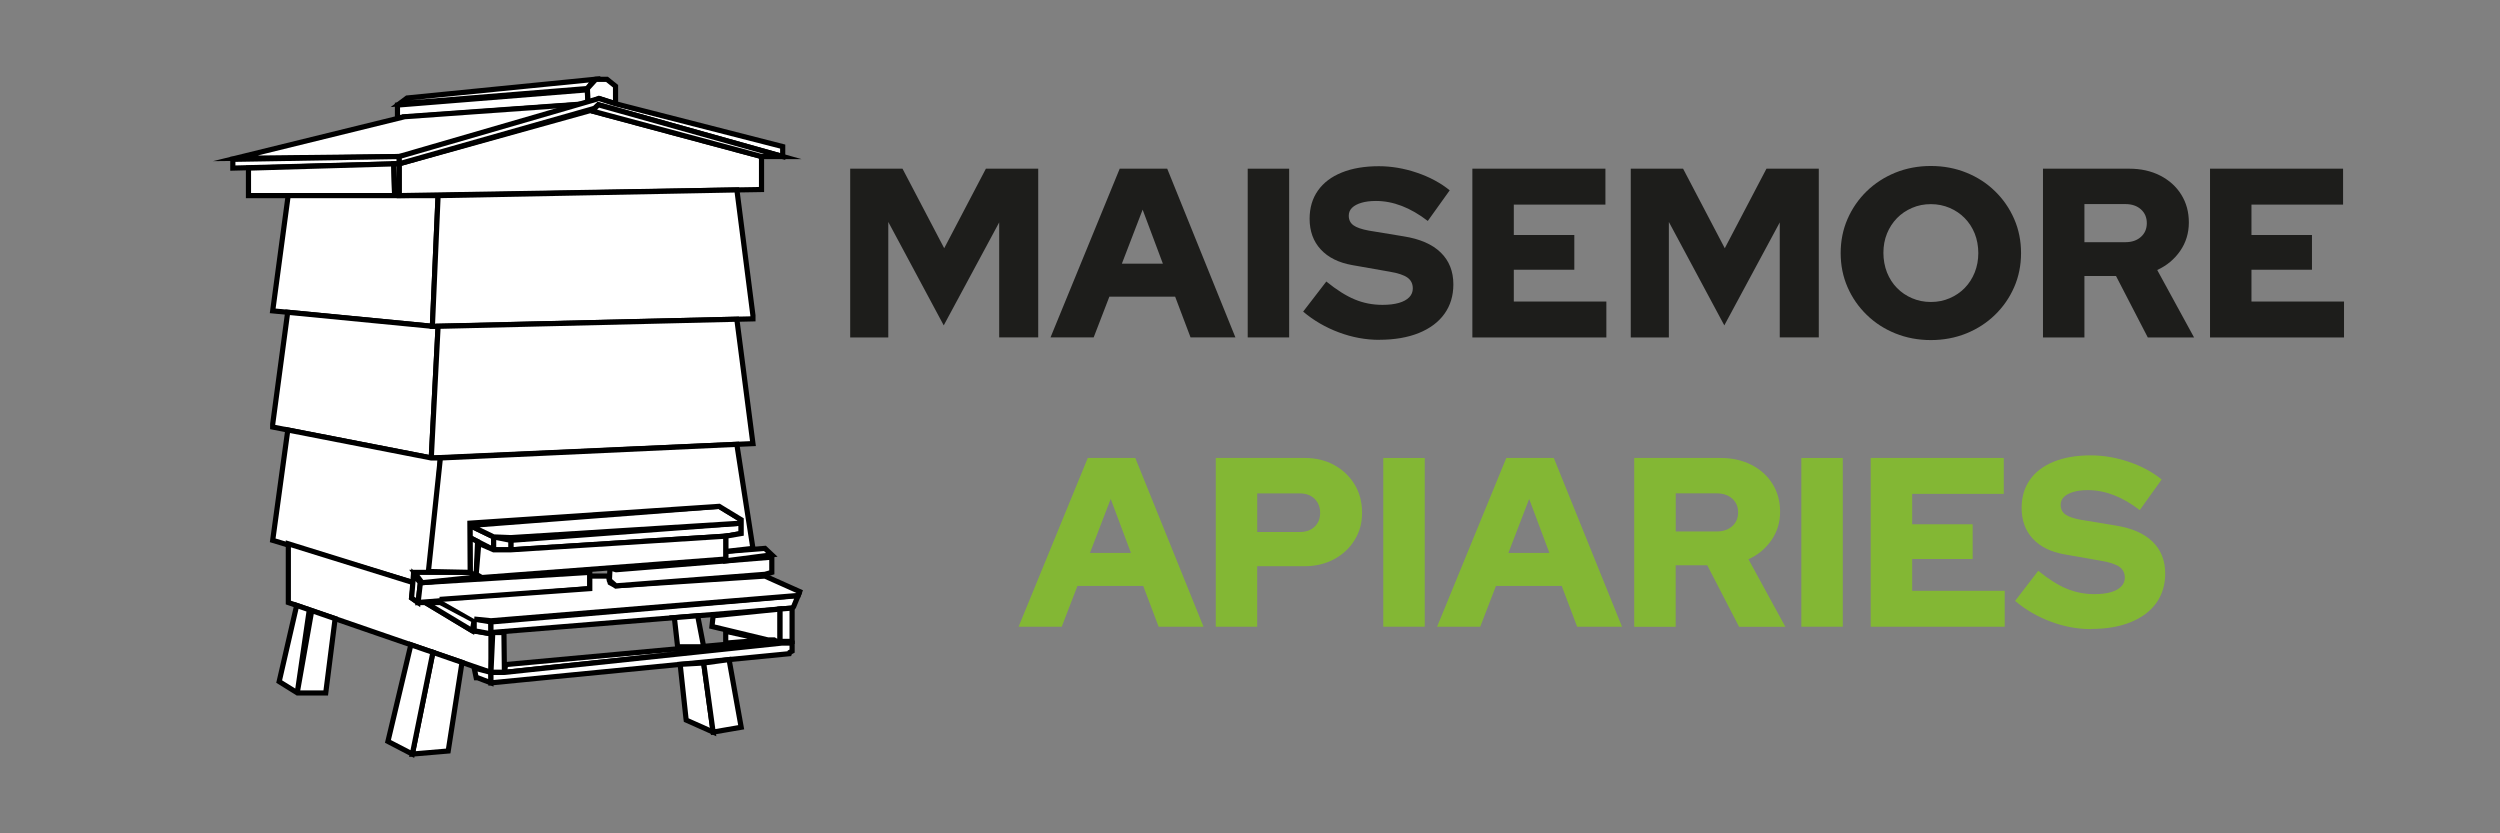
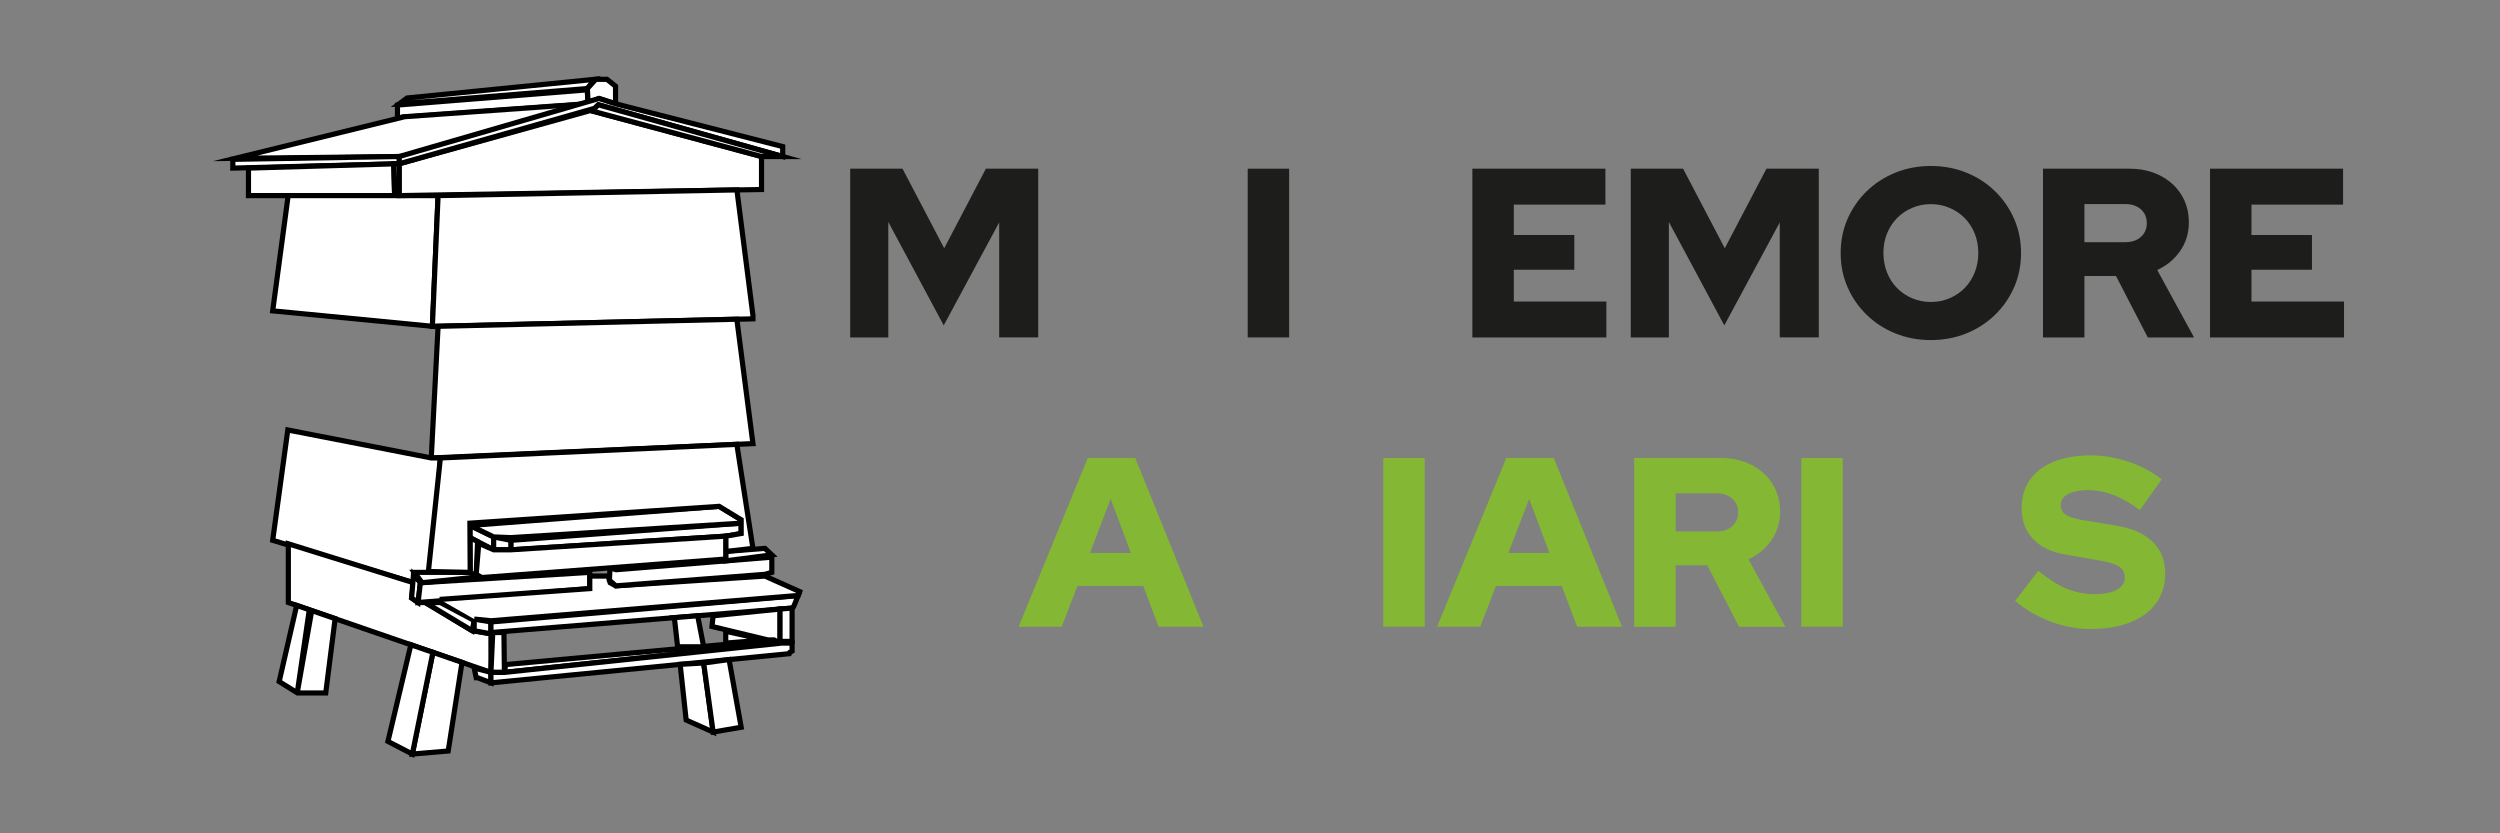
<svg xmlns="http://www.w3.org/2000/svg" id="Layer_1" viewBox="0 0 425.2 141.73">
  <rect x="0" y="0" width="425.2" height="141.73" fill="#808080" stroke="none" />
  <defs>
    <style>.cls-1{fill:#1d1d1b;}.cls-2,.cls-3{fill:#fff;}.cls-3{stroke:#000;stroke-miterlimit:10;stroke-width:.88px;}.cls-4{fill:#83b734;}</style>
  </defs>
  <polygon class="cls-3" points="67.6 20.01 100.02 17.68 99.87 15.28 67.6 17.87 67.6 20.01" />
  <polygon class="cls-3" points="99.9 15.06 101.16 13.49 69.23 16.67 67.92 17.65 99.9 15.06" />
  <polygon class="cls-3" points="100.03 17.58 101.87 16.75 104.69 17.65 104.69 14.66 103.23 13.49 101.33 13.49 99.9 15.06 100.03 17.58" />
  <polygon class="cls-2" points="39.43 26.94 67.92 26.29 98.03 17.82 67.92 20.01 39.43 26.94" />
  <polygon class="cls-3" points="68.38 19.88 68.7 19.88 40.02 26.93 68.7 26.61 99.66 17.65 68.38 19.88" />
  <polygon class="cls-3" points="39.6 27.1 39.6 28.59 67.92 27.85 67.9 26.62 39.6 27.1" />
  <polygon class="cls-3" points="42.26 33.27 67.12 33.27 66.97 27.87 42.26 28.59 42.26 33.27" />
  <polygon class="cls-3" points="67.92 33.27 67.12 33.27 66.97 27.87 67.92 27.85 67.92 33.27" />
  <polygon class="cls-3" points="46.38 52.87 73.54 55.5 74.51 33.27 49.01 33.27 46.38 52.87" />
-   <polygon class="cls-3" points="46.38 72.63 73.35 77.89 74.51 55.5 73.54 55.5 48.93 53.11 46.38 72.14 46.38 72.63" />
  <polygon class="cls-3" points="100.41 18.8 129.52 26.62 129.52 32.23 67.92 33.27 67.92 27.85 100.41 18.8" />
  <polygon class="cls-3" points="104.69 17.65 133.12 24.93 133.12 26.62 101.77 17.82 101.16 18.41 67.92 27.85 67.9 26.62 101.87 16.75 104.69 17.65" />
  <polygon class="cls-3" points="129.52 26.62 133.12 26.62 101.77 17.82 101.16 18.41 101.01 18.96 129.52 26.62" />
  <polygon class="cls-3" points="128.06 53.65 125.33 32.3 74.51 33.27 73.54 55.5 128.06 54.23 128.06 53.65" />
  <polygon class="cls-3" points="128.06 75.45 125.32 54.29 74.51 55.5 73.35 77.89 128.06 75.45" />
  <polygon class="cls-3" points="46.38 91.9 70.33 99.11 70.33 97.74 73.54 97.74 74.9 77.89 73.35 77.89 48.95 73.13 46.38 91.9" />
  <polygon class="cls-3" points="49.04 102.48 83.5 114.36 83.5 107.8 80.32 107.28 72.34 102.48 71.11 102.48 70 101.7 70.33 99.11 49.04 92.49 49.04 102.48" />
  <polygon class="cls-3" points="70.13 128.25 76.23 127.73 78.58 112.66 73.63 110.95 70.13 128.25" />
  <polygon class="cls-3" points="65.98 126.1 69.88 109.66 73.63 110.95 70.13 128.25 65.98 126.1" />
  <polygon class="cls-3" points="50.6 117.54 53.02 103.85 57 105.22 55.4 117.86 50.6 117.86 47.48 115.92 50.46 102.97 52.61 103.71 50.6 117.54" />
  <polygon class="cls-3" points="71.5 99.11 70.33 97.74 70 101.7 71.11 102.48 71.5 99.11" />
  <polygon class="cls-3" points="100.31 100.11 71.11 102.48 71.5 99.11 100.31 97.35 100.31 100.11" />
  <polygon class="cls-3" points="79.97 97.35 81.23 98.13 71.79 99.11 70.47 97.35 79.97 97.35" />
  <polygon class="cls-3" points="74.9 102.48 80.65 105.53 80.32 107.28 72.34 102.48 74.9 102.48" />
  <polygon class="cls-3" points="85.79 114.36 85.71 107.58 83.81 107.58 83.5 114.36 85.79 114.36" />
  <polygon class="cls-3" points="83.5 116.14 81.23 115.27 80.99 115.27 80.65 113.61 83.5 114.36 83.5 116.14" />
  <polygon class="cls-3" points="83.5 105.78 83.5 107.28 83.5 107.8 80.65 107.28 80.65 105.29 83.5 105.78" />
  <polygon class="cls-3" points="79.92 89.37 83.96 91.32 83.96 93.51 79.92 91.44 79.92 89.37" />
  <polygon class="cls-3" points="79.92 91.76 79.97 97.35 80.98 97.98 81.23 92.11 79.92 91.44 79.92 91.76" />
  <polygon class="cls-3" points="134.97 103.2 135.75 101.3 83.5 105.78 83.5 107.58 134.72 103.42 134.97 103.2" />
  <polygon class="cls-3" points="131.66 108.84 86 113.03 85.79 114.36 132.63 109.38 131.66 108.84" />
  <polygon class="cls-3" points="134.33 110.95 134.72 110.74 134.72 109.38 132.92 109.38 85.79 114.36 83.5 114.36 83.5 116.14 134.24 111.18 134.33 110.95" />
  <polygon class="cls-3" points="116.71 122.47 121.29 124.51 119.68 112.76 115.68 112.99 116.67 122.18 116.71 122.47" />
  <polygon class="cls-3" points="126.06 123.69 124 112.18 119.68 112.76 121.29 124.51 126.06 123.69" />
  <polygon class="cls-3" points="134.72 109.09 134.72 103.73 134.72 103.42 132.63 103.59 132.63 109.09 134.72 109.09" />
  <polygon class="cls-3" points="114.72 105.29 115.25 110.01 119.68 110.01 118.66 104.73 114.57 105.06 114.72 105.29" />
  <polygon class="cls-3" points="121.29 104.73 121.09 106.55 123.39 107.1 130.59 108.84 131.66 108.84 132.1 109.09 132.63 109.09 132.63 103.59 121.29 104.73" />
  <polygon class="cls-3" points="123.43 109.38 130.1 108.84 123.43 107.37 123.43 109.38" />
  <polyline class="cls-3" points="80.65 105.29 83.5 105.58 135.45 101.3 135.75 101.3 136.01 100.62 130.1 97.98 104.74 99.64 103.77 99.11 103.47 97.98 100.31 97.98 100.31 100.11 74.78 101.95" />
  <polygon class="cls-3" points="103.75 96.58 104.79 96.9 131.27 94.76 131.27 97.35 130.1 97.68 104.74 99.64 103.65 98.68 103.75 96.58" />
  <polygon class="cls-3" points="123.43 93.79 130.1 93.27 131.27 94.37 123.43 95.39 123.43 93.79" />
  <polygon class="cls-3" points="123.43 91.19 86.88 93.51 86.88 91.9 126.06 88.98 126.06 90.74 123.43 91.19" />
  <polygon class="cls-3" points="83.96 91.32 86.88 91.9 86.88 93.51 83.96 93.51 83.96 91.32" />
  <polygon class="cls-3" points="79.92 89.37 122.31 86.12 126.06 88.4 126.06 88.98 86.88 91.44 83.96 91.32 79.92 89.37" />
  <polygon class="cls-3" points="125.32 75.57 128.06 93.27 123.43 93.79 123.43 91.19 126.06 90.74 126.06 88.98 126.06 88.4 122.31 86.12 79.92 88.98 79.97 97.35 72.86 97.2 74.9 77.89 125.32 75.57" />
  <polygon class="cls-3" points="81.94 98.23 123.43 95.08 123.43 91.19 86.88 93.51 83.96 93.51 81.43 92.41 80.99 97.68 81.94 98.23" />
  <path class="cls-1" d="M144.6,57.39v-28.7h8.9l7.09,13.53,7.09-13.53h8.9v28.7h-6.64v-19.56l-9.43,17.51-9.43-17.59v19.64h-6.48Z" />
-   <path class="cls-1" d="M178.67,57.39l11.77-28.7h8.08l11.6,28.7h-7.63l-2.62-6.93h-11.19l-2.67,6.93h-7.34ZM190.81,44.84h6.97l-3.44-9.18-3.53,9.18Z" />
  <path class="cls-1" d="M212.21,57.39v-28.7h7.05v28.7h-7.05Z" />
-   <path class="cls-1" d="M234.6,57.8c-2.32,0-4.62-.42-6.89-1.27s-4.29-2.02-6.07-3.53l3.94-5.12c1.75,1.42,3.36,2.44,4.84,3.05,1.48.62,3.05.92,4.71.92,1.09,0,2.02-.11,2.79-.33s1.35-.54,1.76-.96c.41-.42.61-.92.61-1.5,0-.79-.3-1.41-.9-1.84-.6-.44-1.63-.78-3.08-1.02l-6.31-1.11c-2.32-.41-4.11-1.3-5.37-2.67-1.26-1.37-1.89-3.1-1.89-5.21,0-1.86.47-3.46,1.42-4.8.94-1.34,2.3-2.36,4.06-3.07,1.76-.71,3.86-1.07,6.29-1.07,2.13,0,4.28.36,6.44,1.09,2.16.72,4.03,1.73,5.62,3.01l-3.73,5.21c-2.95-2.27-5.89-3.4-8.81-3.4-.96,0-1.78.1-2.48.31s-1.23.49-1.6.86c-.37.37-.55.81-.55,1.33,0,.71.27,1.26.8,1.64.53.38,1.4.68,2.6.9l5.95.98c2.76.44,4.86,1.35,6.29,2.75,1.43,1.39,2.15,3.2,2.15,5.41,0,1.94-.51,3.62-1.52,5.02-1.01,1.41-2.46,2.49-4.35,3.26-1.89.76-4.13,1.15-6.72,1.15Z" />
  <path class="cls-1" d="M250.42,57.39v-28.7h22.63v6.11h-15.58v5.17h10.29v5.9h-10.29v5.41h15.74v6.11h-22.8Z" />
  <path class="cls-1" d="M277.36,57.39v-28.7h8.9l7.09,13.53,7.09-13.53h8.9v28.7h-6.64v-19.56l-9.43,17.51-9.43-17.59v19.64h-6.48Z" />
  <path class="cls-1" d="M328.4,57.84c-2.16,0-4.17-.38-6.03-1.13-1.86-.75-3.49-1.8-4.88-3.16-1.39-1.35-2.48-2.92-3.26-4.71-.78-1.79-1.17-3.72-1.17-5.8s.39-4.01,1.17-5.8c.78-1.79,1.87-3.36,3.26-4.72,1.39-1.35,3.02-2.4,4.88-3.16,1.86-.75,3.87-1.13,6.03-1.13s4.17.38,6.03,1.13c1.86.75,3.49,1.8,4.88,3.16,1.39,1.35,2.48,2.93,3.26,4.72.78,1.79,1.17,3.72,1.17,5.8s-.39,4.01-1.17,5.8c-.78,1.79-1.87,3.36-3.26,4.71-1.39,1.35-3.02,2.41-4.88,3.16-1.86.75-3.87,1.13-6.03,1.13ZM328.4,51.36c1.15,0,2.21-.21,3.2-.64.98-.42,1.84-1,2.56-1.74.72-.74,1.29-1.62,1.7-2.64.41-1.03.61-2.12.61-3.3s-.21-2.31-.61-3.32c-.41-1.01-.98-1.89-1.7-2.62-.72-.74-1.58-1.32-2.56-1.74-.98-.42-2.05-.64-3.2-.64s-2.21.21-3.2.64c-.98.42-1.84,1-2.56,1.74-.72.74-1.29,1.61-1.7,2.62-.41,1.01-.61,2.1-.61,3.28s.21,2.32.61,3.34c.41,1.02.98,1.91,1.7,2.64.72.74,1.58,1.32,2.56,1.74.98.42,2.05.64,3.2.64Z" />
  <path class="cls-1" d="M347.47,57.39v-28.7h14.68c1.97,0,3.72.39,5.25,1.17,1.53.78,2.73,1.86,3.59,3.24.86,1.38,1.29,2.96,1.29,4.74s-.49,3.42-1.48,4.84c-.98,1.42-2.28,2.5-3.9,3.24l6.27,11.48h-7.87l-5.41-10.46h-5.37v10.46h-7.05ZM354.52,41.19h6.97c1.09,0,1.97-.3,2.64-.9.67-.6,1-1.38,1-2.34s-.33-1.74-1-2.34c-.67-.6-1.55-.9-2.64-.9h-6.97v6.48Z" />
  <path class="cls-1" d="M375.88,57.39v-28.7h22.63v6.11h-15.58v5.17h10.29v5.9h-10.29v5.41h15.74v6.11h-22.8Z" />
  <path class="cls-4" d="M173.24,106.59l11.77-28.7h8.08l11.6,28.7h-7.63l-2.62-6.93h-11.19l-2.67,6.93h-7.34ZM185.38,94.04h6.97l-3.44-9.18-3.53,9.18Z" />
-   <path class="cls-4" d="M206.78,106.59v-28.7h15.13c1.89,0,3.56.4,5.02,1.21,1.46.81,2.62,1.91,3.46,3.3.85,1.39,1.27,2.99,1.27,4.8s-.42,3.27-1.27,4.65c-.85,1.38-2.01,2.47-3.49,3.26-1.48.79-3.14,1.19-5,1.19h-8.08v10.29h-7.05ZM213.83,90.48h7.26c1.04,0,1.87-.3,2.5-.9.63-.6.94-1.38.94-2.34s-.31-1.78-.94-2.4c-.63-.61-1.46-.92-2.5-.92h-7.26v6.56Z" />
  <path class="cls-4" d="M235.27,106.59v-28.7h7.05v28.7h-7.05Z" />
  <path class="cls-4" d="M244.42,106.59l11.77-28.7h8.08l11.6,28.7h-7.63l-2.62-6.93h-11.19l-2.67,6.93h-7.34ZM256.55,94.04h6.97l-3.44-9.18-3.53,9.18Z" />
  <path class="cls-4" d="M277.95,106.59v-28.7h14.68c1.97,0,3.72.39,5.25,1.17,1.53.78,2.73,1.86,3.59,3.24s1.29,2.96,1.29,4.74-.49,3.42-1.48,4.84-2.28,2.5-3.9,3.24l6.27,11.48h-7.87l-5.41-10.46h-5.37v10.46h-7.05ZM285.01,90.39h6.97c1.09,0,1.97-.3,2.64-.9.67-.6,1-1.38,1-2.34s-.33-1.74-1-2.34c-.67-.6-1.55-.9-2.64-.9h-6.97v6.48Z" />
  <path class="cls-4" d="M306.37,106.59v-28.7h7.05v28.7h-7.05Z" />
-   <path class="cls-4" d="M318.17,106.59v-28.7h22.63v6.11h-15.58v5.17h10.29v5.9h-10.29v5.41h15.74v6.11h-22.8Z" />
  <path class="cls-4" d="M355.69,107c-2.32,0-4.62-.42-6.89-1.27-2.27-.85-4.29-2.02-6.07-3.53l3.94-5.12c1.75,1.42,3.36,2.44,4.84,3.05,1.48.61,3.05.92,4.71.92,1.09,0,2.02-.11,2.79-.33.76-.22,1.35-.54,1.76-.96s.62-.92.62-1.5c0-.79-.3-1.41-.9-1.84-.6-.44-1.63-.78-3.08-1.03l-6.31-1.11c-2.32-.41-4.11-1.3-5.37-2.67-1.26-1.37-1.89-3.1-1.89-5.21,0-1.86.47-3.46,1.41-4.8.94-1.34,2.3-2.36,4.06-3.08,1.76-.71,3.86-1.07,6.29-1.07,2.13,0,4.28.36,6.44,1.09,2.16.72,4.03,1.73,5.62,3.01l-3.73,5.21c-2.95-2.27-5.89-3.4-8.82-3.4-.96,0-1.78.1-2.48.31s-1.23.49-1.6.86c-.37.37-.55.81-.55,1.33,0,.71.27,1.26.8,1.64.53.38,1.4.68,2.6.9l5.94.98c2.76.44,4.86,1.35,6.29,2.75,1.43,1.39,2.15,3.2,2.15,5.41,0,1.94-.51,3.61-1.52,5.02-1.01,1.41-2.46,2.49-4.35,3.26-1.89.77-4.13,1.15-6.72,1.15Z" />
</svg>